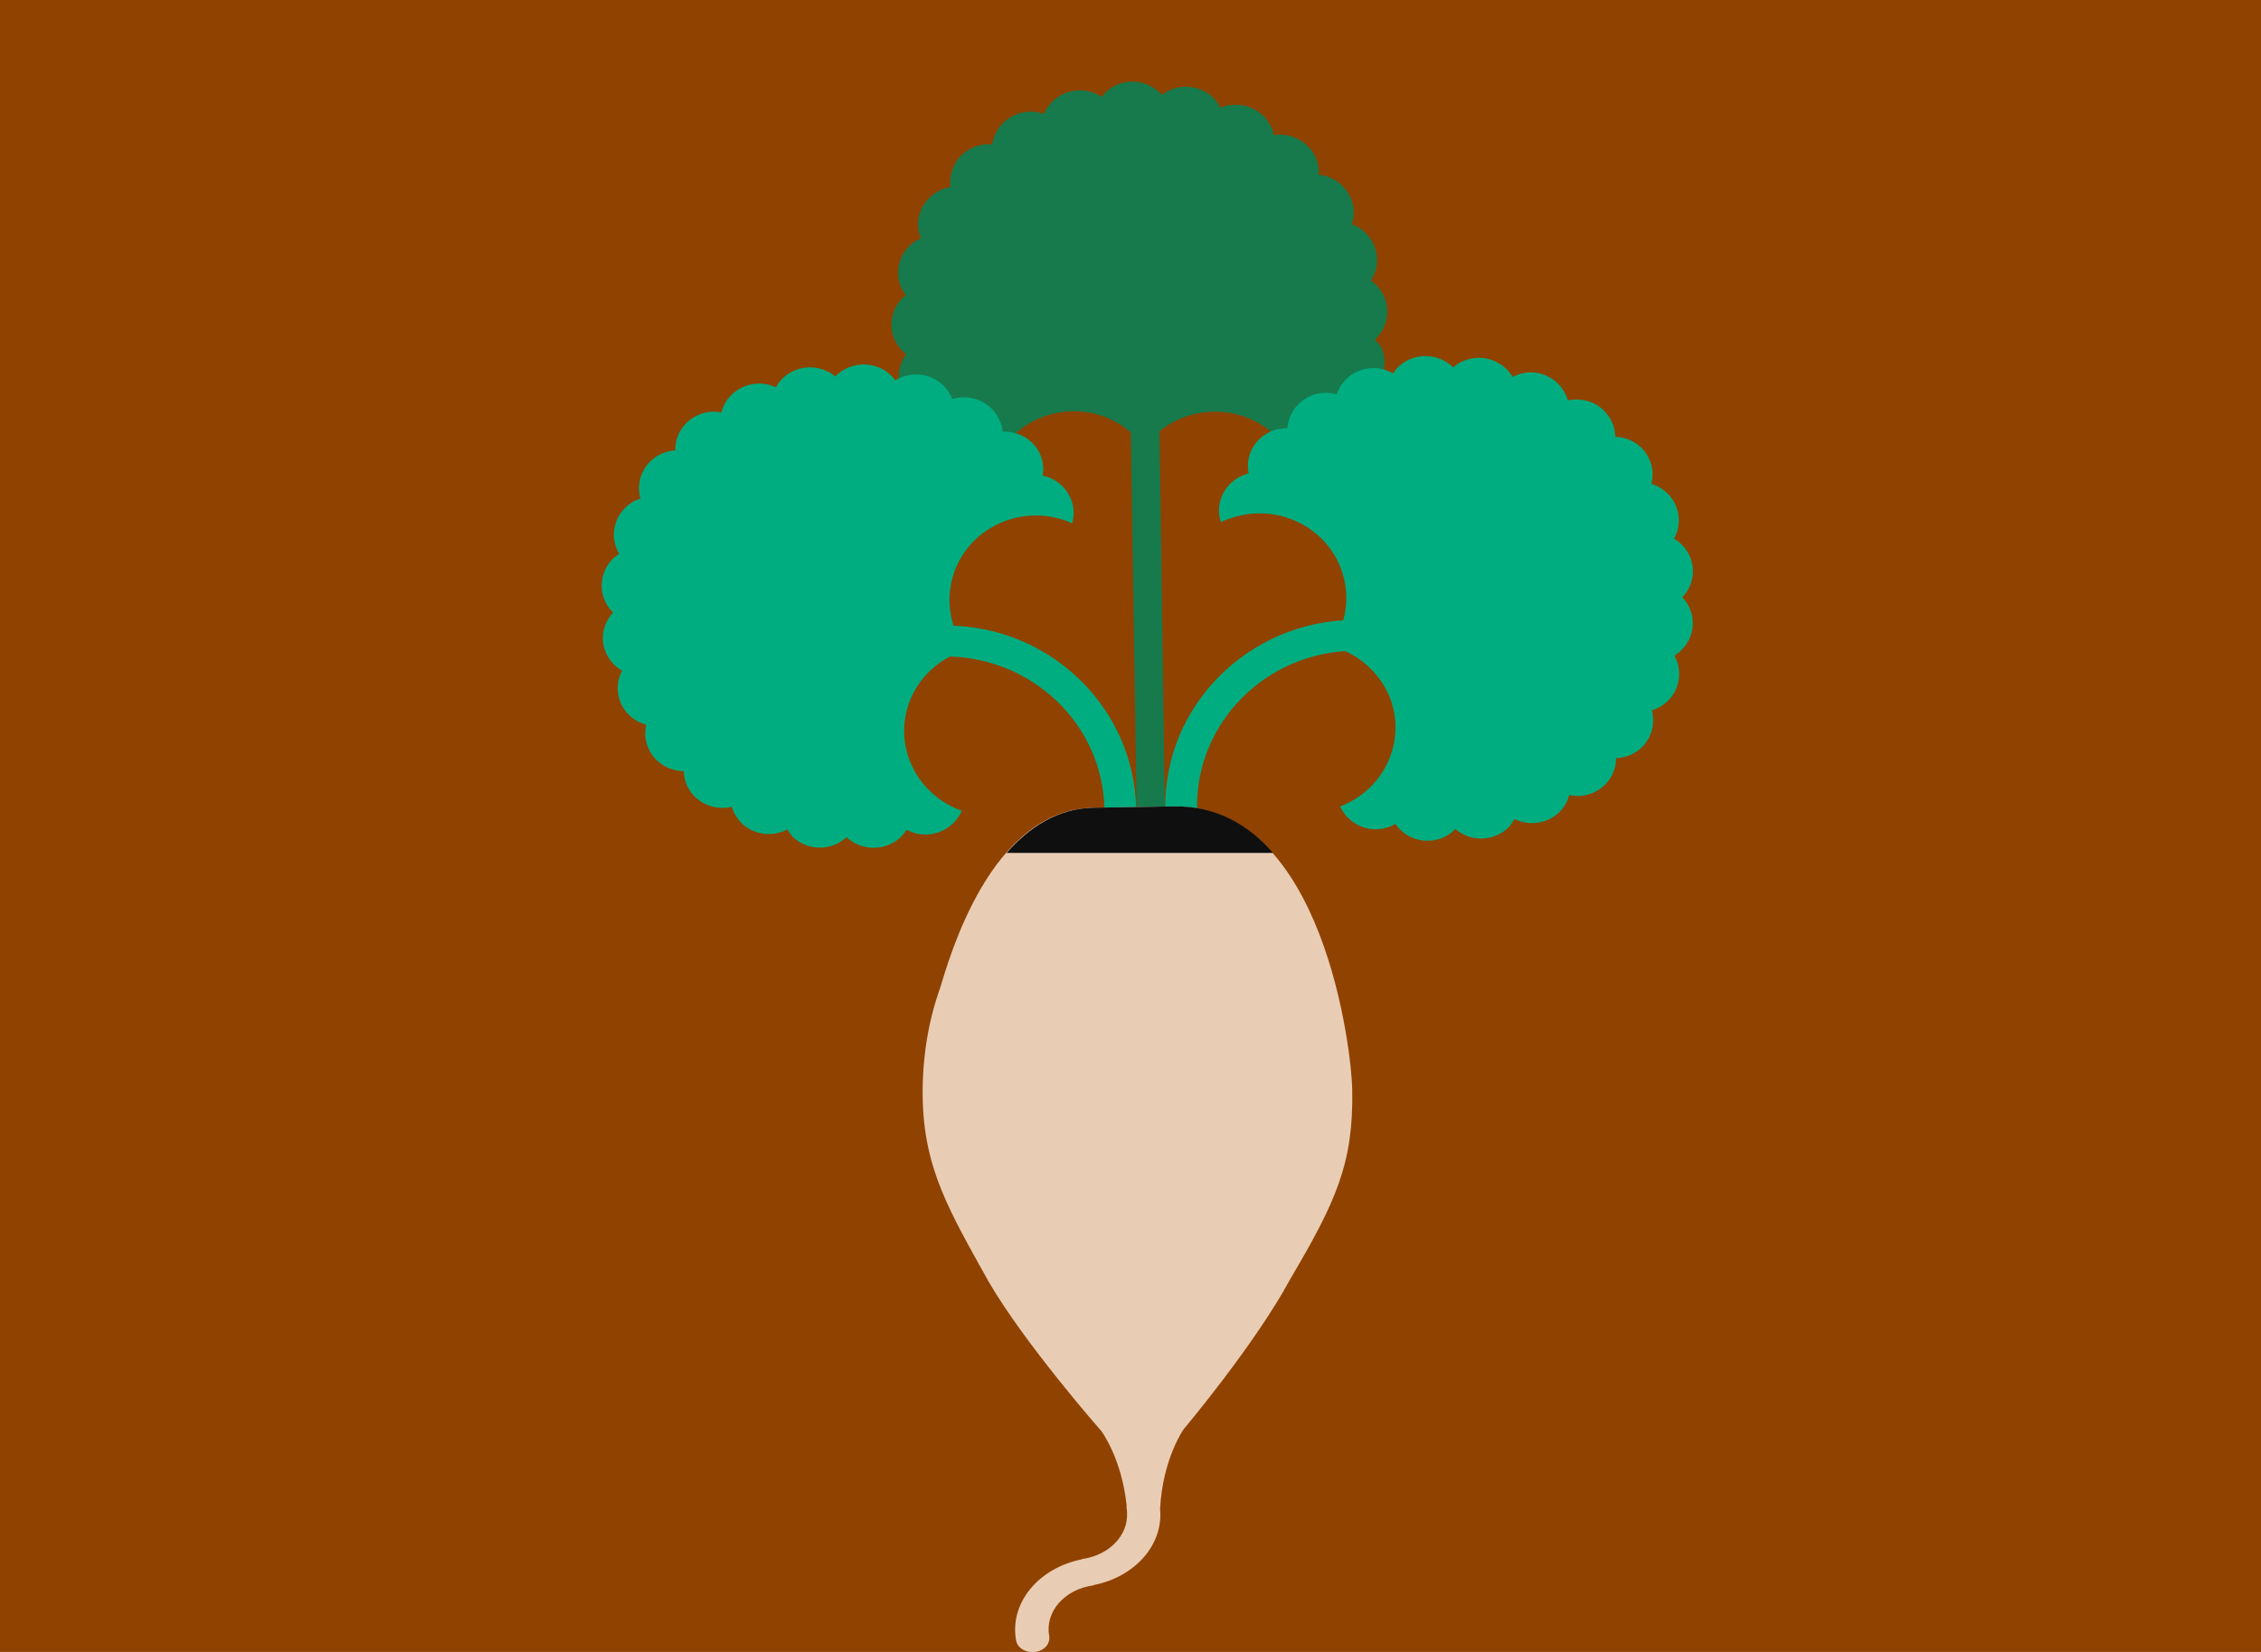
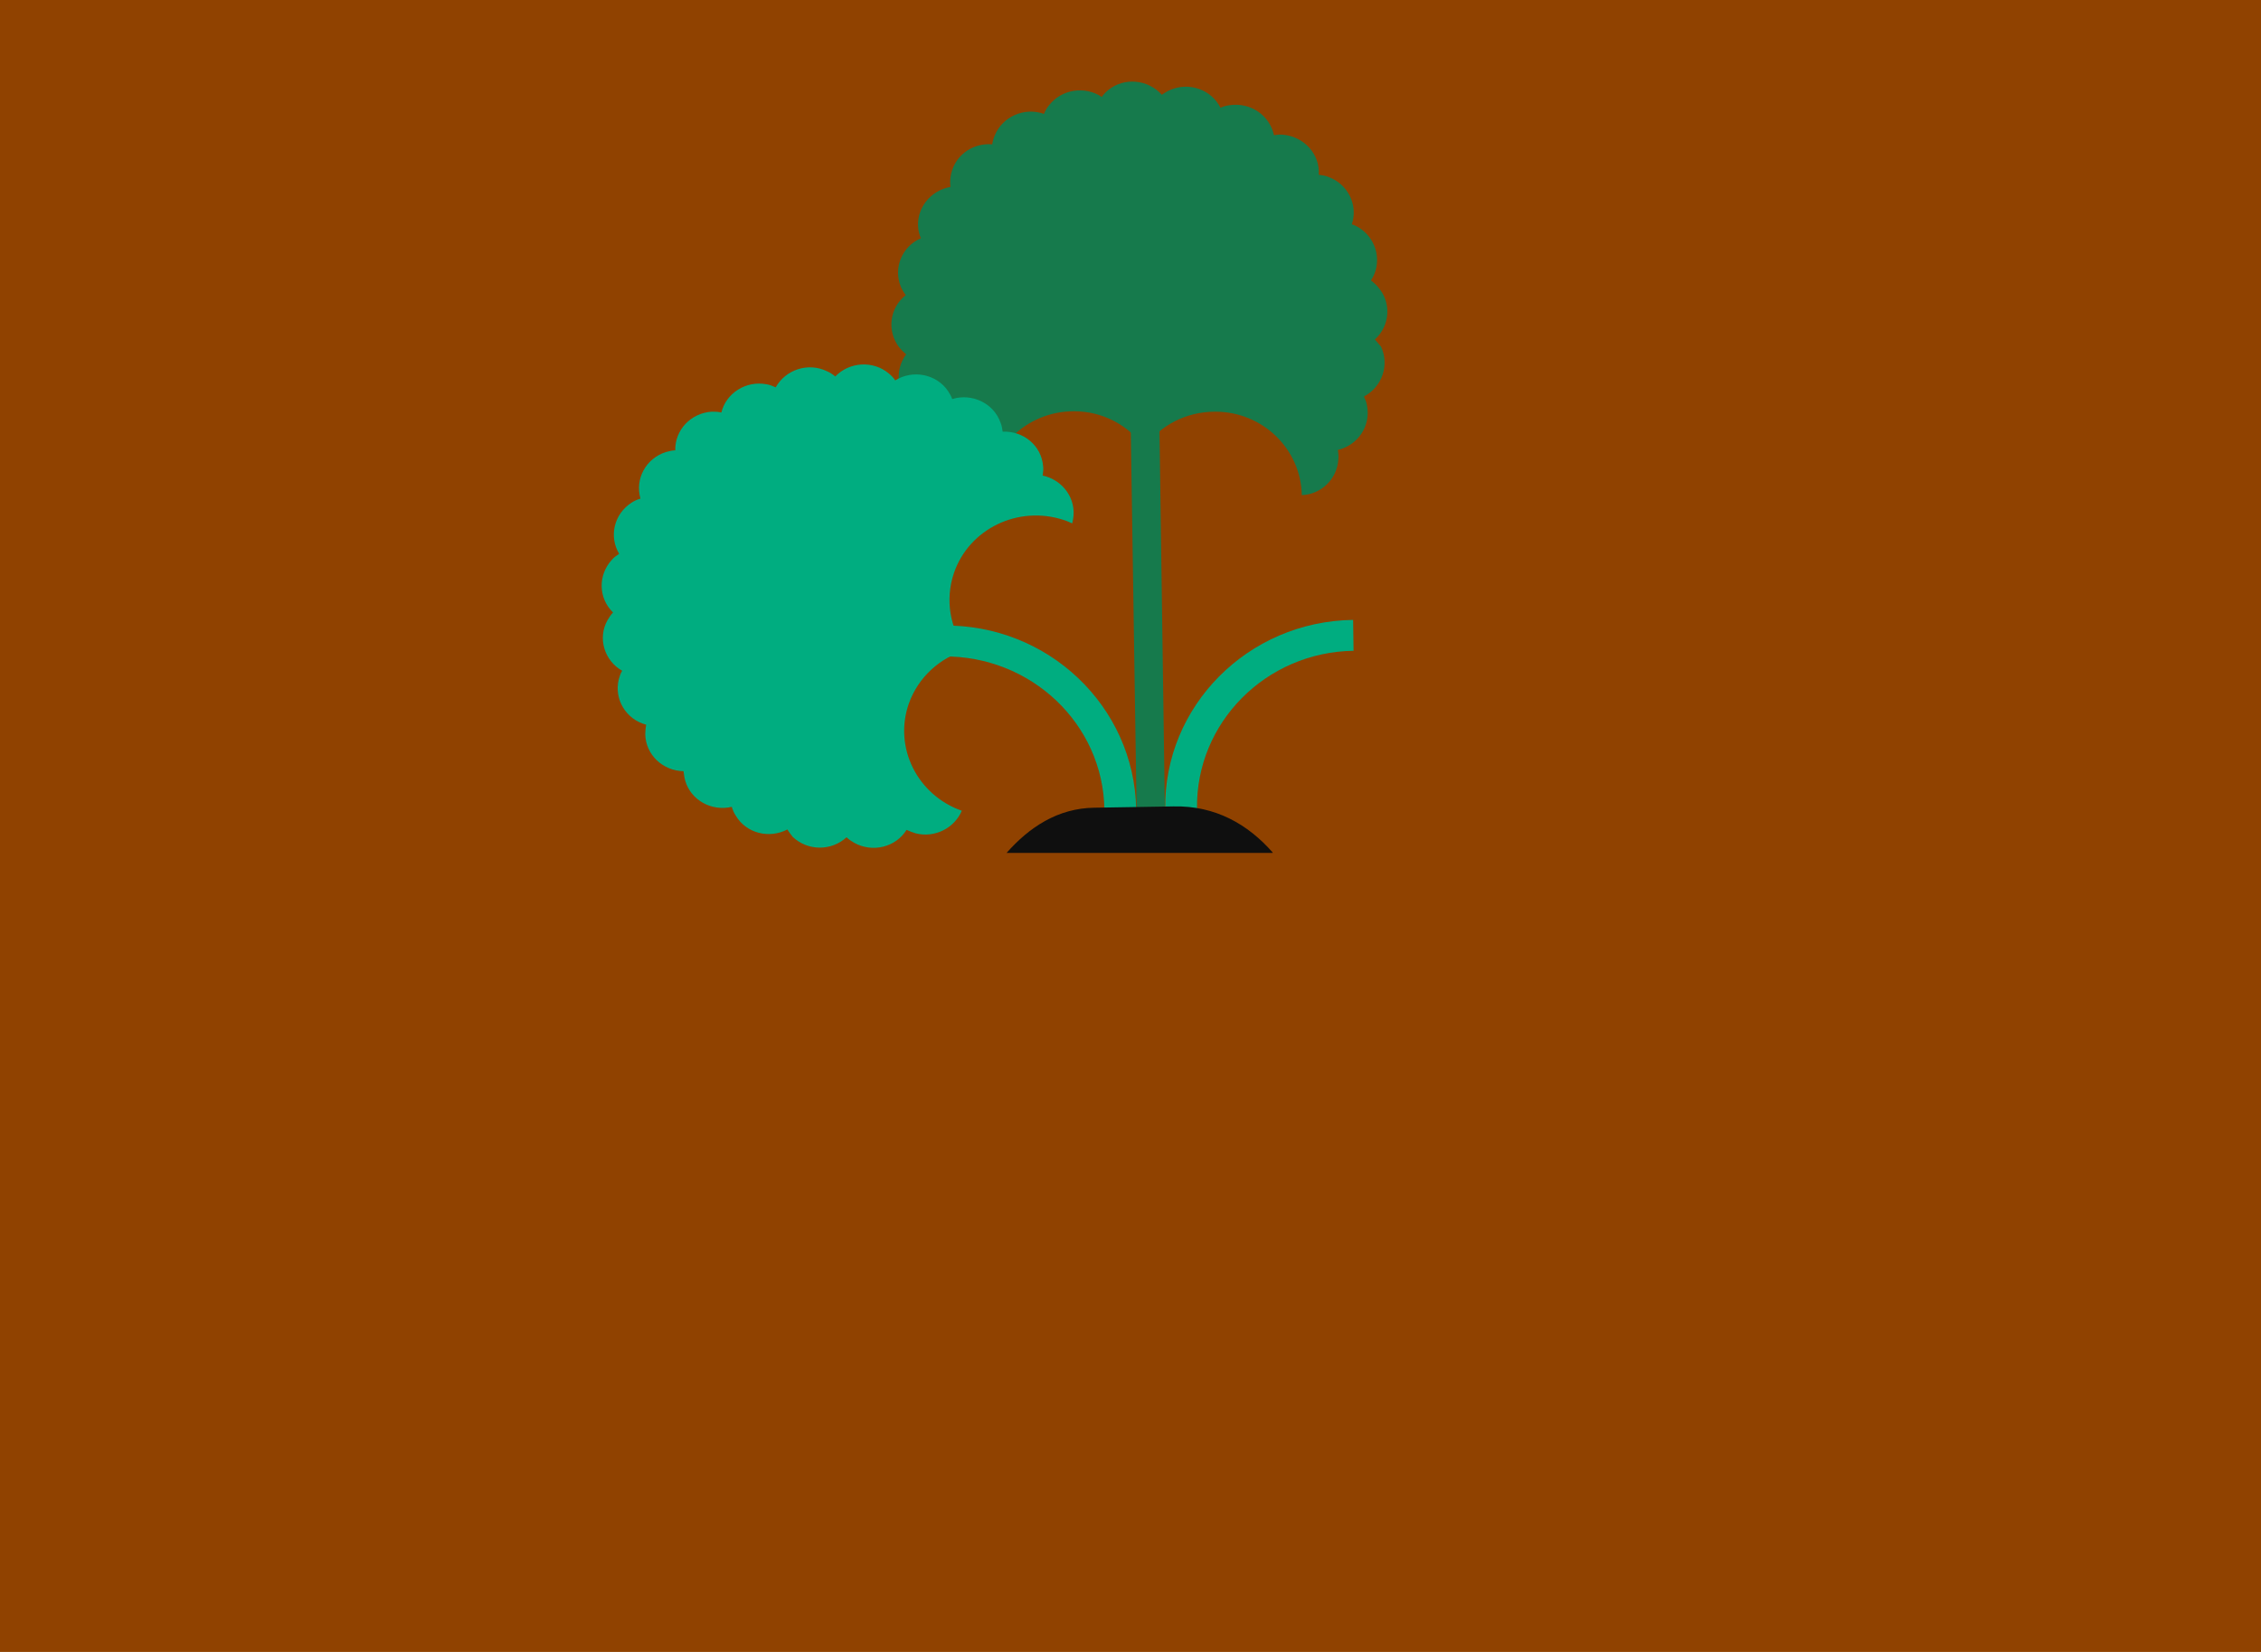
<svg xmlns="http://www.w3.org/2000/svg" version="1.1" x="0px" y="0px" width="520px" height="100%" viewBox="0 0 520 380" enable-background="new 0 0 520 380" xml:space="preserve" preserveAspectRatio="none">
  <g id="FONDS">
    <rect fill="#904200" width="520" height="380" />
  </g>
  <g id="ILLUS">
    <g>
      <path fill="#167A4C" d="M316.2,78.1c3.5-3.2,3.9-8.5,0.7-12.1c-0.5-0.6-1.1-1.1-1.6-1.5c2.6-3.9,1.5-9.2-2.4-11.9    c-0.6-0.4-1.3-0.8-2-1c1.5-4.4-0.9-9.3-5.4-10.9c-0.7-0.3-1.4-0.4-2.2-0.5c0.3-4.7-3.3-8.7-8.1-9.2c-0.8-0.1-1.5,0-2.2,0.1    c-1-4.6-5.4-7.6-10.2-6.9c-0.8,0.1-1.5,0.3-2.1,0.6c-2.1-4.2-7.2-6-11.6-4.1c-0.7,0.3-1.3,0.7-1.9,1.1c-3.1-3.5-8.6-4.1-12.3-1.1    c-0.6,0.5-1.1,1-1.5,1.6c-3.9-2.6-9.3-1.8-12.2,2c-0.5,0.6-0.8,1.2-1.1,1.9c-4.5-1.6-9.5,0.6-11.3,4.9c-0.3,0.7-0.5,1.4-0.6,2.1    c-4.8-0.4-9,2.9-9.6,7.6c-0.1,0.7-0.1,1.5,0,2.2c-4.7,0.8-8,5.1-7.4,9.7c0.1,0.7,0.3,1.4,0.6,2.1c-4.4,1.9-6.4,6.9-4.6,11.2    c0.3,0.7,0.7,1.3,1.1,1.9c-3.7,2.9-4.4,8.2-1.5,12c0.5,0.6,1,1.1,1.6,1.6c-2.8,3.8-2.1,9.1,1.6,12c0.6,0.5,1.2,0.8,1.9,1.1    c-1.8,4.3,0.3,9.3,4.7,11.2c0.7,0.3,1.4,0.5,2.1,0.6c-0.6,4.6,2.7,8.9,7.4,9.7c0.4,0.1,0.7,0.1,1.1,0.1c-0.1-0.7-0.1-1.4-0.1-2.1    c0-10.8,8.9-19.5,19.9-19.5c6.7,0,12.6,3.3,16.2,8.3c3.6-5,9.5-8.2,16.3-8.2c10.9,0,19.7,8.6,19.9,19.2c4.5-0.2,8.1-3.7,8.4-8.2    c0.1-0.7,0-1.5-0.1-2.2c4.6-1.1,7.6-5.5,6.7-10.2c-0.1-0.7-0.4-1.4-0.7-2.1c4.2-2.2,5.9-7.3,3.9-11.5    C317.1,79.2,316.7,78.6,316.2,78.1z" />
      <polygon fill="#167A4C" points="260,94.7 266.6,94.6 267.9,185.7 261.4,185.8   " />
    </g>
    <path fill="#00AD80" d="M275.3,186l-7.3,0.1c-0.4-23.6,19-43.2,43.2-43.5l0.1,7.1C291.1,150,275,166.3,275.3,186z" />
-     <path fill="#00AD80" d="M348.3,188.4c4.3,2.1,9.5,0.6,11.8-3.5c0.4-0.7,0.6-1.3,0.8-2c4.7,1,9.3-1.8,10.5-6.3   c0.2-0.7,0.3-1.4,0.3-2.2c4.8-0.2,8.6-4,8.5-8.8c0-0.7-0.1-1.5-0.3-2.2c4.6-1.4,7.2-6,6-10.6c-0.2-0.7-0.5-1.4-0.8-2   c4.1-2.5,5.4-7.6,3.1-11.7c-0.4-0.7-0.8-1.2-1.3-1.7c3.3-3.4,3.3-8.7-0.1-12.1c-0.5-0.5-1.1-1-1.8-1.4c2.3-4.1,0.9-9.3-3.2-11.7   c-0.6-0.4-1.3-0.7-2-0.9c1.2-4.5-1.5-9.2-6.1-10.5c-0.7-0.2-1.5-0.3-2.2-0.3c-0.1-4.7-3.9-8.5-8.7-8.6c-0.8,0-1.5,0.1-2.2,0.2   c-1.3-4.5-5.9-7.3-10.6-6.2c-0.7,0.2-1.4,0.4-2.1,0.8c-2.4-4-7.6-5.6-11.9-3.4c-0.7,0.3-1.3,0.8-1.8,1.2c-3.4-3.3-8.8-3.5-12.4-0.3   c-0.6,0.5-1,1.1-1.4,1.7c-4.1-2.4-9.4-1.2-12,2.8c-0.4,0.6-0.7,1.3-1,2c-4.6-1.3-9.4,1.2-10.9,5.7c-0.2,0.7-0.4,1.4-0.4,2.1   c-4.8-0.1-8.8,3.5-9.1,8.2c0,0.7,0,1.5,0.2,2.2c-4.6,1.1-7.6,5.6-6.7,10.2c0.1,0.3,0.2,0.7,0.3,1c0.6-0.3,1.3-0.6,2-0.8   c10.3-3.7,21.8,1.4,25.6,11.5c2.3,6.2,1.3,12.7-2.3,17.8c6,1.6,11.2,5.9,13.6,12c3.8,10-1.4,21.1-11.5,24.9c1.8,4,6.4,6.2,10.7,4.9   c0.7-0.2,1.4-0.5,2-0.9c2.6,3.9,8,5.1,12.1,2.6c0.7-0.4,1.2-0.9,1.7-1.4c3.6,3.1,9,2.9,12.4-0.5C347.5,189.6,348,189,348.3,188.4z" />
    <path fill="#00AD80" d="M254,186.2l7.3-0.1c-0.4-23.6-20.3-42.6-44.5-42.2l0.1,7.1C237.1,150.8,253.7,166.5,254,186.2z" />
    <path fill="#00AD80" d="M181.1,190.8c-4.2,2.2-9.5,0.9-11.9-3.2c-0.4-0.6-0.7-1.3-0.9-2c-4.6,1.1-9.4-1.5-10.7-6   c-0.2-0.7-0.3-1.4-0.4-2.2c-4.8-0.1-8.7-3.8-8.8-8.5c0-0.7,0.1-1.5,0.2-2.2c-4.6-1.2-7.4-5.8-6.3-10.4c0.2-0.7,0.4-1.4,0.8-2   c-4.1-2.3-5.7-7.5-3.4-11.6c0.4-0.7,0.8-1.3,1.3-1.8c-3.4-3.3-3.5-8.6-0.3-12.1c0.5-0.6,1.1-1,1.7-1.4c-2.4-4-1.2-9.2,2.9-11.8   c0.6-0.4,1.3-0.7,2-0.9c-1.3-4.5,1.2-9.2,5.8-10.7c0.7-0.2,1.5-0.4,2.2-0.4c-0.1-4.7,3.6-8.6,8.4-8.9c0.8,0,1.5,0,2.2,0.2   c1.1-4.5,5.7-7.4,10.4-6.5c0.7,0.1,1.4,0.4,2.1,0.7c2.3-4.1,7.5-5.8,11.8-3.7c0.7,0.3,1.3,0.7,1.9,1.2c3.3-3.4,8.7-3.7,12.3-0.7   c0.6,0.5,1.1,1,1.5,1.6c4-2.5,9.4-1.5,12.1,2.4c0.4,0.6,0.8,1.3,1,1.9c4.5-1.4,9.5,0.9,11.1,5.4c0.3,0.7,0.4,1.4,0.5,2.1   c4.8-0.2,8.9,3.2,9.3,7.9c0.1,0.7,0,1.5-0.1,2.2c4.7,1,7.8,5.4,7,10c-0.1,0.3-0.1,0.7-0.2,1c-0.7-0.3-1.3-0.6-2-0.8   c-10.4-3.4-21.7,2-25.2,12.2c-2.1,6.2-0.9,12.8,2.8,17.7c-6,1.8-11,6.2-13.2,12.4c-3.5,10.1,2,21,12.2,24.6   c-1.7,4-6.2,6.3-10.6,5.2c-0.7-0.2-1.4-0.5-2.1-0.8c-2.5,4-7.8,5.3-12,3c-0.7-0.4-1.3-0.8-1.8-1.3c-3.5,3.2-8.9,3.2-12.4-0.1   C181.9,191.9,181.4,191.4,181.1,190.8z" />
    <g>
-       <path fill="#E8CDB4" d="M269.8,185.5l-18.2,0.3c-23.9,0.3-33.3,34.8-35.4,41.5c-2.7,7.6-4.1,16-4,24.9    c0.2,16.7,6.3,26.6,15.1,42.5c8.4,14.5,26,34.5,26,34.5s4.7,6.3,5.8,17.1c0,0.2,0,0.5,0,0.7c0.1,0.3,0.1,0.7,0.1,1c0,0,0,0,0,0    c0.3,5.1-4,9.7-10.2,10.6c-0.1,0-0.1,0-0.2,0.1c-10,2-16.7,10.1-15.1,18.7c0.3,1.7,2.3,2.9,4.4,2.6c2.1-0.3,3.5-1.9,3.2-3.7    c-1-5.5,3.5-10.7,10.1-11.6c0.1,0,0.1,0,0.2-0.1c9.5-1.9,16-9.3,15.2-17.5c0.6-11.5,5.4-18.3,5.4-18.3s16.5-19.6,24.5-34.5    c10.5-17.8,14.6-26.6,14.3-43.6C310.9,242.2,304.5,185,269.8,185.5z" />
      <path fill="#0F0F0F" d="M292.7,196.1c-5.7-6.5-13.2-10.8-22.8-10.6l-18.2,0.3c-8.4,0.1-15,4.5-20.2,10.4H292.7z" />
    </g>
  </g>
</svg>